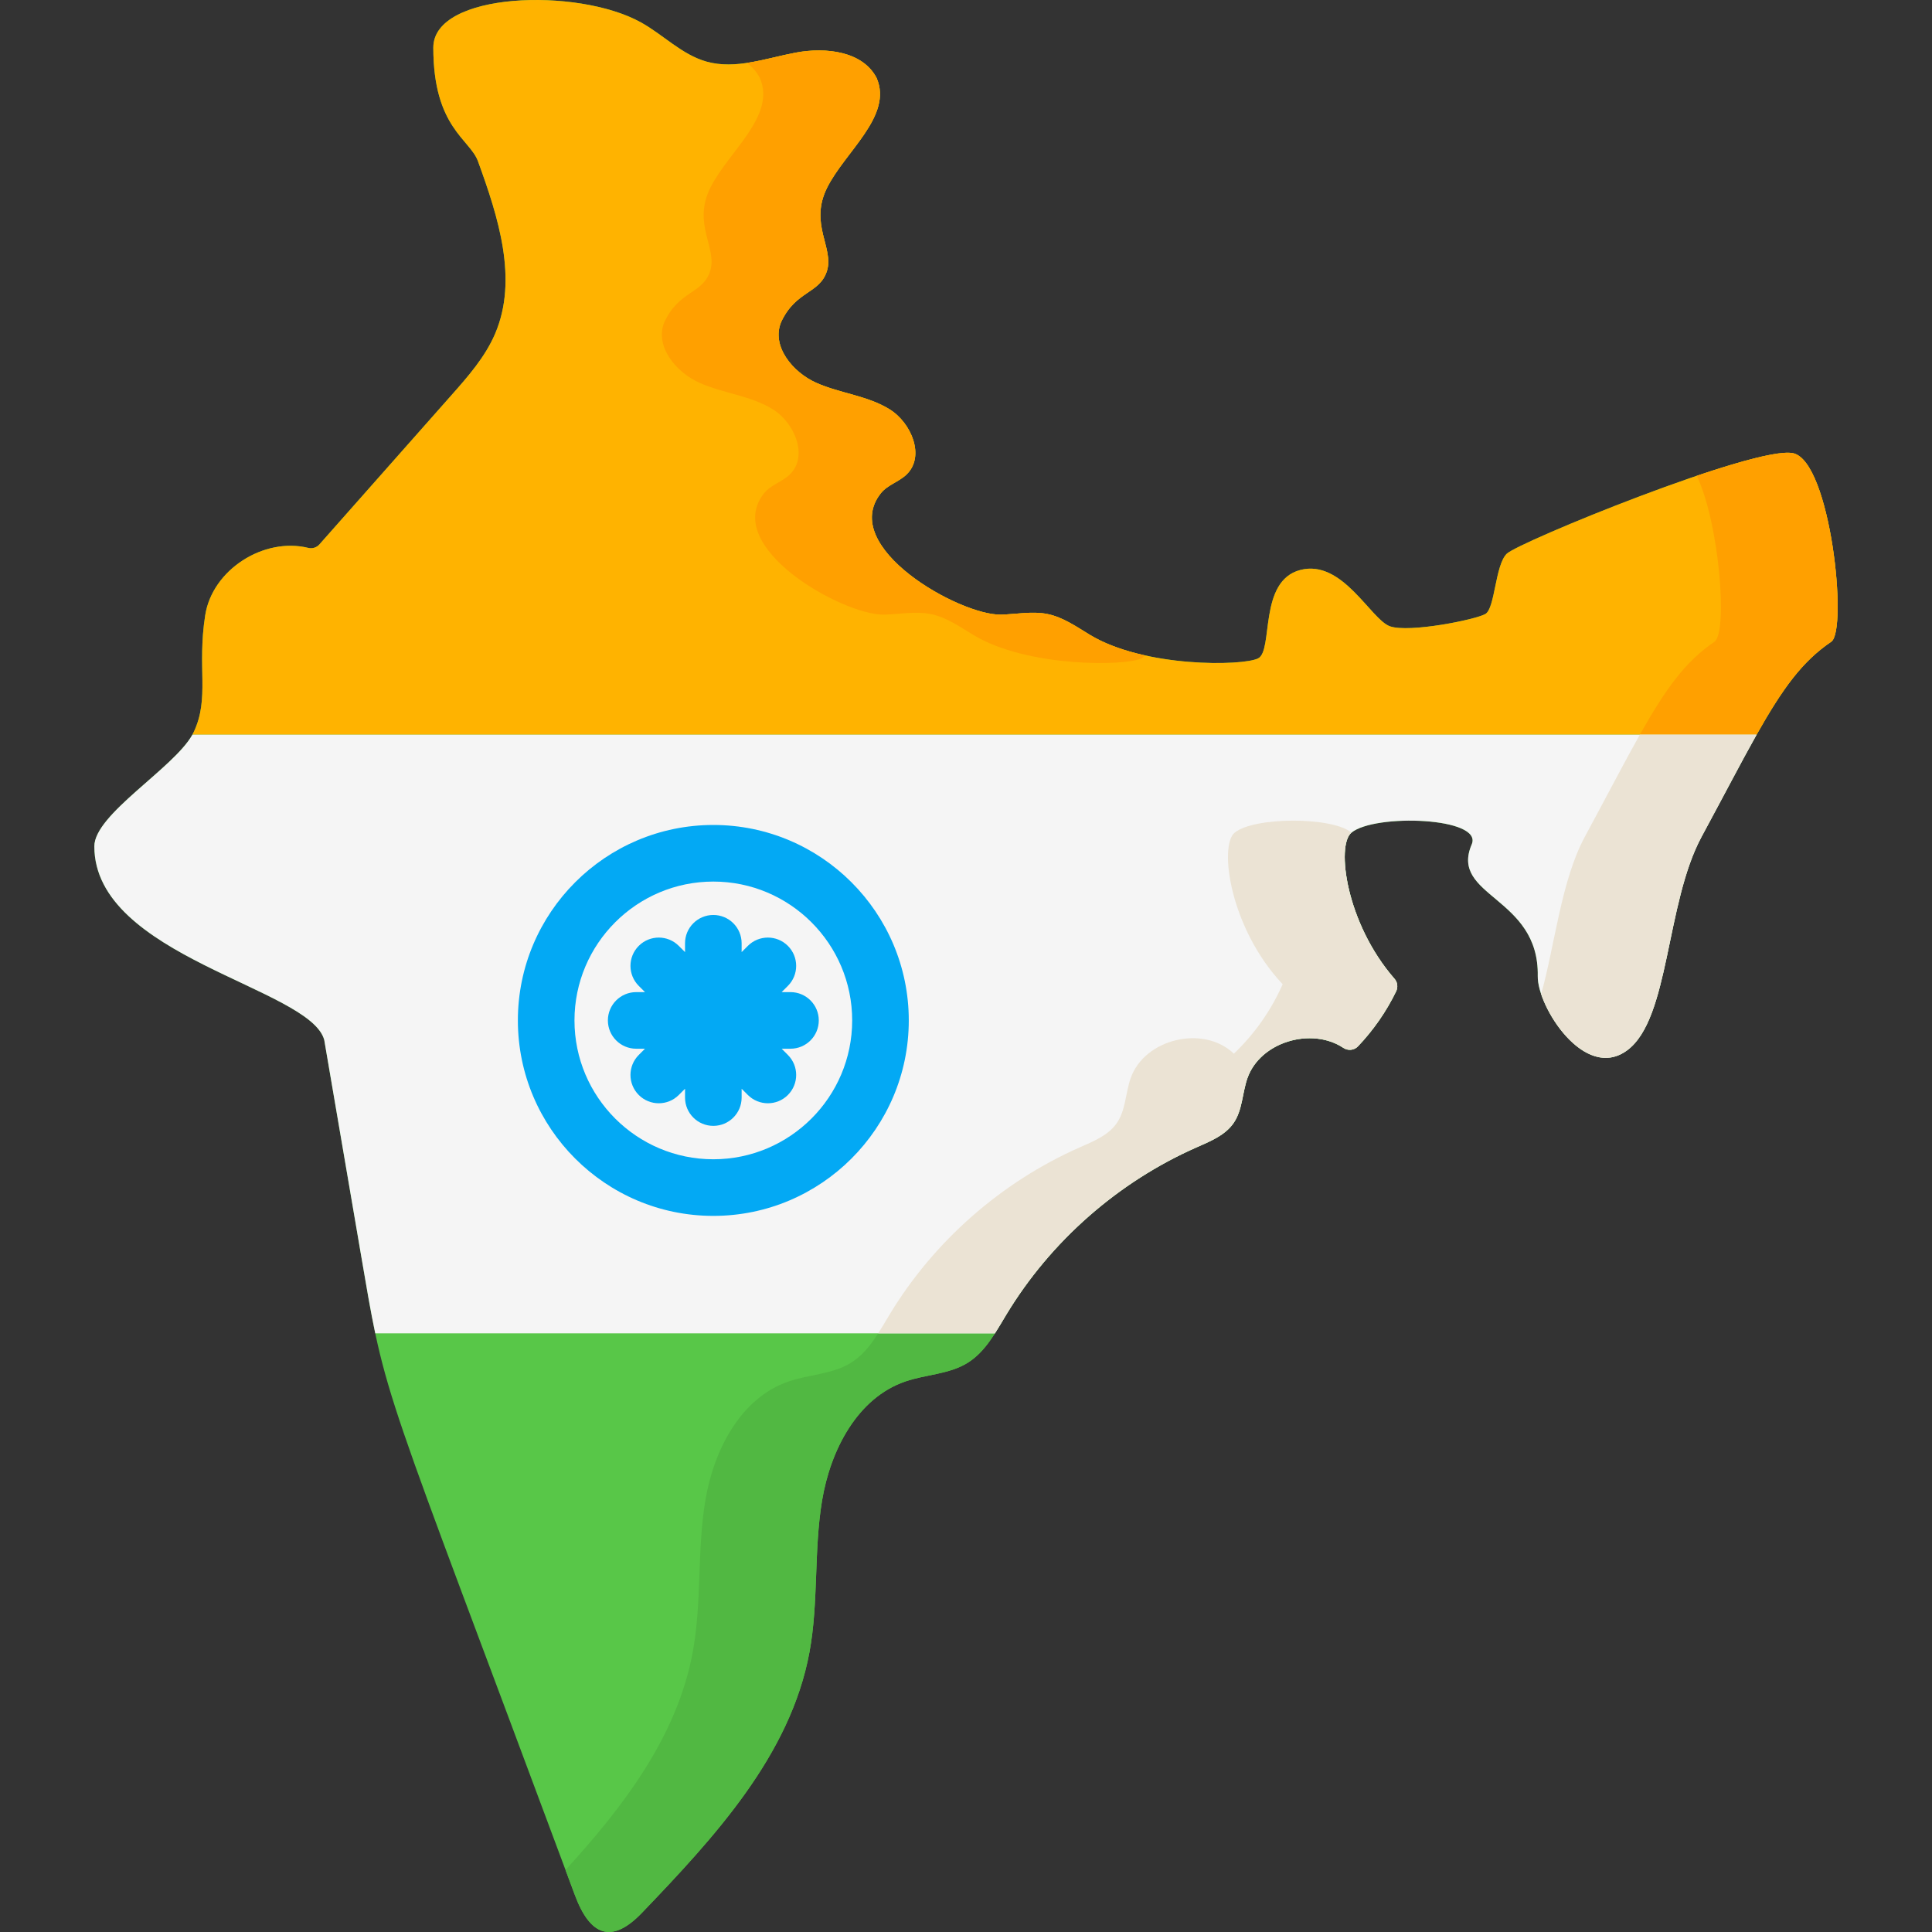
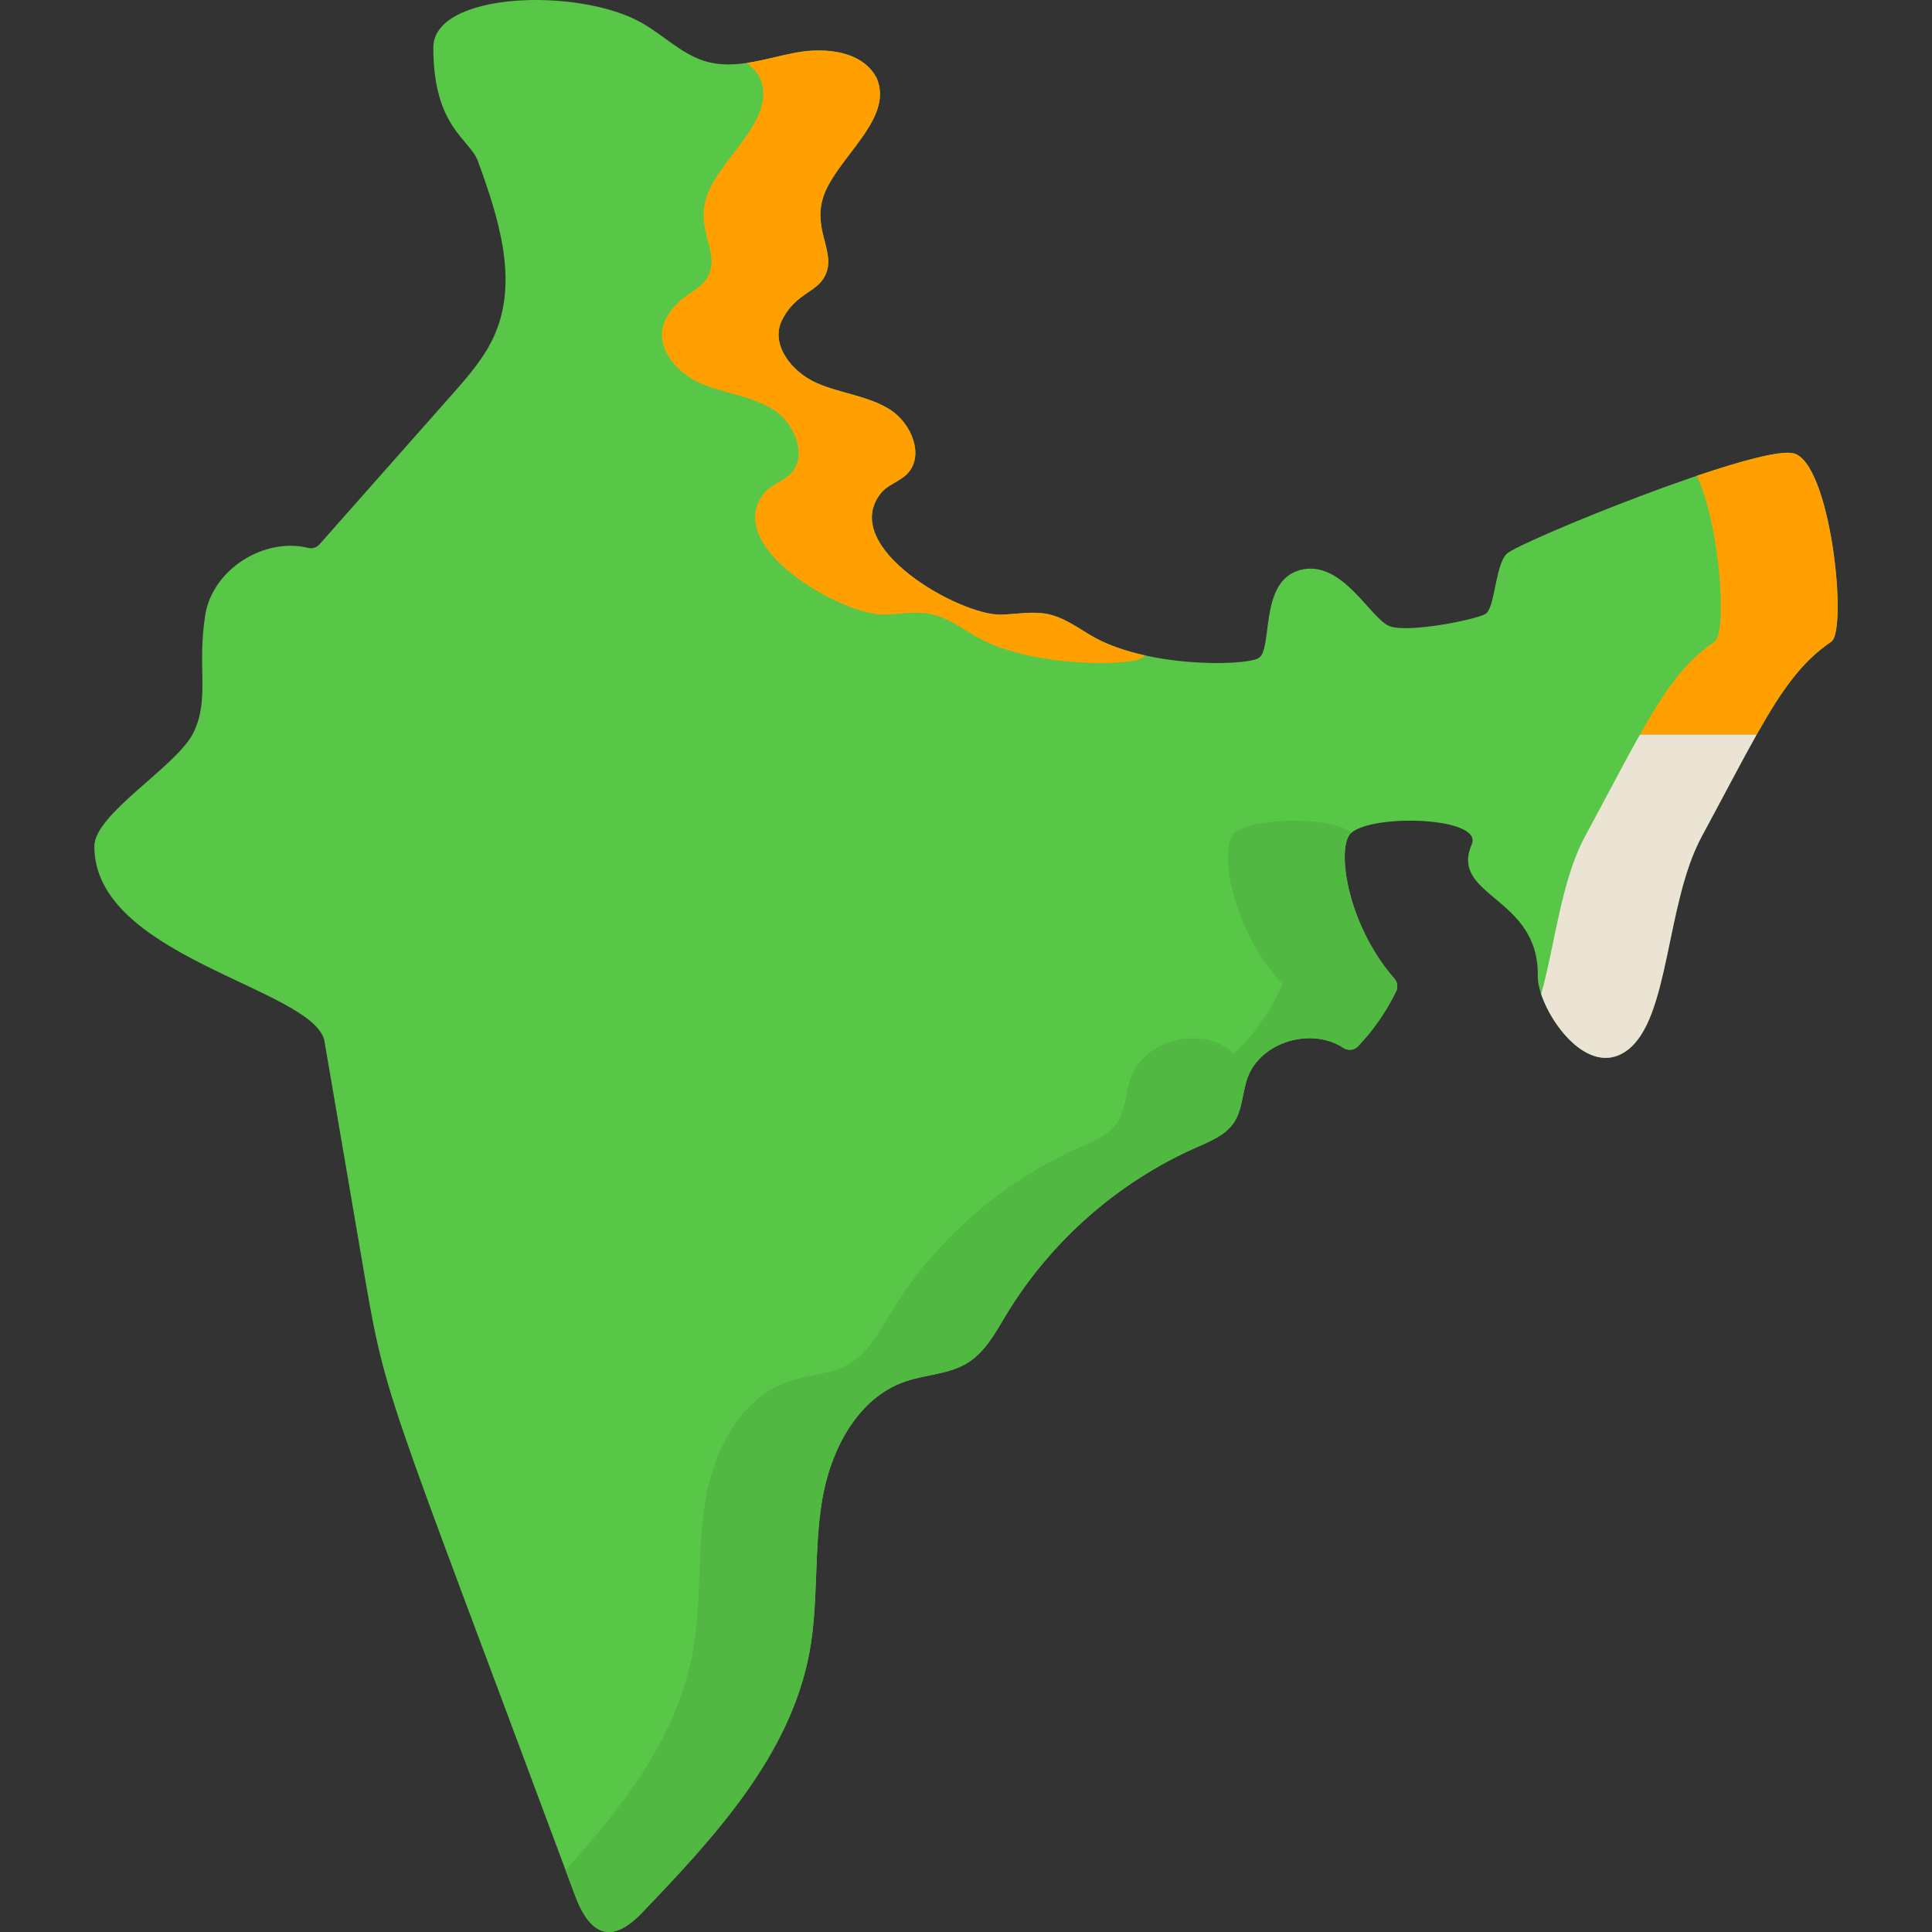
<svg xmlns="http://www.w3.org/2000/svg" height="512pt" viewBox="-25 0 512 512.001" width="512pt">
  <rect x="-25" y="0" width="512" height="512.001" fill="#333333" stroke="none" />
  <path d="m208.434 130.711c1.754-2.207 4.781-3.004 6.812-4.961 4.957-4.781 1.332-13.668-4.527-17.293-5.855-3.625-13.098-4.199-19.395-7.004-6.293-2.801-11.98-9.762-9.32-16.105 3.906-8.406 10.203-7.438 12.141-13.539 1.934-6.105-4.742-12.434.031-22.039 4.773-9.605 17.469-19.031 13.141-29.078-3.66-7.129-13.484-8.227-21.375-6.754s-15.973 4.566-23.703 2.395c-6.555-1.844-11.488-7.141-17.445-10.434-16.789-9.285-54.957-8.016-54.957 6.711 0 21.211 9.691 24.219 11.836 30.129 5.367 14.77 10.715 31.289 4.523 45.734-2.625 6.133-7.125 11.246-11.547 16.246l-35.004 39.562c-.738.836-1.879 1.184-2.961.918-11.789-2.887-25.422 5.777-27.305 17.863-2.18 13.957 1.219 21.918-3.027 30.926-4.246 9.012-26.352 21.59-26.352 30.305 0 29.246 57.234 37.461 60.93 51.301 3.242 18.969 6.488 37.938 9.734 56.906 6.879 40.207 4.512 29.477 56.684 169.711 3.992 10.727 9.684 13.148 17.77 4.715 19.242-20.07 39.352-41.781 44.402-69.09 2.445-13.234 1.125-26.93 3.344-40.203 2.215-13.277 9.289-27.133 22.043-31.523 5.457-1.875 11.605-1.898 16.508-4.93 4.715-2.918 7.43-8.09 10.293-12.832 11.746-19.422 29.594-35.113 50.391-44.289 3.648-1.609 7.605-3.195 9.848-6.488 2.328-3.418 2.258-7.887 3.613-11.793 3.383-9.723 17.051-13.656 25.438-8.082 1.227.816 2.859.668 3.875-.398 4.094-4.293 7.516-9.223 10.105-14.551.531-1.094.406-2.41-.395-3.328-12.914-14.793-15.504-35.375-11.465-38.73 6.176-5.133 35-4.105 31.91 3.082-5.988 13.934 17.895 13.762 17.5 34.906-.152 8.066 12.414 28.031 23.707 19.664 11.293-8.367 10.121-38.844 19.715-56.617 16.16-29.93 22.066-43.332 34.34-51.652 4.477-3.035-.141-47.875-10.129-49.965-9.988-2.09-72.781 23.578-75.871 26.656-3.086 3.082-3.066 14.453-5.648 15.953-2.586 1.504-20.148 5.043-25.266 3.273-5.113-1.773-12.578-17.844-23.77-14.941-11.195 2.902-7.078 21.383-11.195 23.438-4.117 2.051-30.207 2.465-44.57-6.238-3.59-2.176-7.133-4.688-11.254-5.52-4.043-.816-8.211.07-12.332.16-10.844.242-43.172-17.879-31.82-32.176zm0 0" fill="#58c748" />
  <path d="m333.113 220.684c.016-.012.035-.023.051-.035-5.109-4.238-25.855-4.227-30.988.035-4.164 3.465-1.273 25.285 12.75 40.145-3.043 6.906-7.469 13.203-12.938 18.414-8.031-7.723-23.711-3.977-27.367 6.535-1.355 3.906-1.289 8.371-3.617 11.793-2.238 3.293-6.195 4.879-9.844 6.488-20.797 9.176-38.648 24.867-50.391 44.289-2.863 4.742-5.578 9.91-10.293 12.828-4.902 3.035-11.055 3.055-16.508 4.934-12.754 4.387-19.828 18.246-22.043 31.523-2.219 13.273-.898 26.965-3.344 40.199-4.113 22.246-18.219 40.773-33.707 57.73.809 2.176 1.633 4.391 2.473 6.645 3.992 10.73 9.684 13.152 17.77 4.719 19.242-20.07 39.352-41.781 44.402-69.094 2.445-13.234 1.125-26.926 3.344-40.199 2.215-13.277 9.289-27.133 22.043-31.523 5.457-1.879 11.605-1.898 16.508-4.934 4.715-2.918 7.43-8.086 10.293-12.828 11.746-19.422 29.594-35.113 50.391-44.289 3.648-1.609 7.605-3.195 9.848-6.488 2.328-3.422 2.258-7.887 3.613-11.793 3.383-9.723 17.051-13.656 25.438-8.082 1.227.816 2.859.668 3.875-.398 4.094-4.297 7.516-9.223 10.105-14.551.531-1.094.406-2.414-.395-3.328-12.918-14.797-15.504-35.379-11.469-38.734zm0 0" fill="#51b842" />
-   <path d="m460.289 170.074c-7.734 5.23-12.934 12.496-19.781 24.629h-414.52c.125-.234.246-.473.359-.711 4.25-9.012.848-16.977 3.035-30.934 1.879-12.086 15.508-20.75 27.305-17.863 1.082.266 2.223-.082 2.961-.918 11.668-13.184 23.332-26.371 35-39.559 4.426-4.996 8.922-10.117 11.551-16.246 6.188-14.441.844-30.965-4.527-45.73-2.145-5.914-11.84-8.922-11.84-30.133 0-14.719 38.168-16 54.965-6.707 5.953 3.289 10.891 8.594 17.441 10.426 7.73 2.176 15.816-.918 23.707-2.391 7.887-1.473 17.715-.371 21.379 6.758 4.32 10.047-8.375 19.473-13.148 29.074-4.777 9.613 1.906 15.938-.031 22.047-1.941 6.098-8.23 5.129-12.141 13.535-2.66 6.336 3.023 13.301 9.324 16.102 6.293 2.805 13.531 3.379 19.398 7.004 5.855 3.629 9.477 12.52 4.516 17.289-2.031 1.969-5.051 2.762-6.805 4.965-11.355 14.297 20.977 32.418 31.812 32.172 4.125-.094 8.293-.98 12.336-.156 4.125.836 7.66 3.34 11.262 5.523 14.355 8.695 40.445 8.281 44.559 6.234 4.125-2.051 0-20.531 11.199-23.438 11.188-2.906 18.656 13.164 23.77 14.938 5.117 1.773 22.676-1.773 25.266-3.266 2.578-1.504 2.559-12.879 5.652-15.957 3.082-3.082 65.875-28.754 75.867-26.664 9.984 2.094 14.605 46.938 10.129 49.977zm0 0" fill="#ffb300" />
  <path d="m176.387 20.695c4.32 10.043-8.375 19.469-13.148 29.074-4.777 9.609 1.906 15.934-.031 22.043-1.941 6.102-8.23 5.133-12.137 13.539-2.664 6.336 3.02 13.301 9.32 16.102 6.293 2.801 13.531 3.379 19.398 7.004 5.859 3.625 9.477 12.52 4.516 17.285-2.031 1.969-5.051 2.762-6.805 4.965-11.352 14.301 20.977 32.422 31.816 32.176 4.125-.094 8.289-.98 12.332-.156 4.125.836 7.66 3.34 11.262 5.523 14.355 8.695 40.445 8.281 44.559 6.23.336-.164.613-.453.852-.82-5.258-1.172-10.352-2.914-14.473-5.41-3.602-2.184-7.137-4.688-11.262-5.523-4.043-.824-8.211.062-12.336.156-10.836.246-43.168-17.875-31.812-32.176 1.754-2.203 4.773-2.996 6.805-4.965 4.961-4.77 1.344-13.66-4.516-17.285-5.867-3.625-13.105-4.203-19.398-7.004-6.301-2.801-11.984-9.766-9.324-16.102 3.91-8.406 10.199-7.438 12.141-13.539 1.938-6.109-4.746-12.434.031-22.043 4.773-9.602 17.469-19.027 13.148-29.074-3.664-7.129-13.492-8.23-21.379-6.758-4.312.805-8.68 2.09-13.02 2.738 1.418 1.047 2.609 2.363 3.461 4.02zm0 0" fill="#ffa000" />
  <path d="m450.16 120.098c-3.539-.742-13.699 2.004-25.488 5.992 6.051 12.789 8.234 41.57 4.68 43.984-7.734 5.23-12.934 12.496-19.781 24.629h30.938c6.848-12.133 12.047-19.395 19.781-24.629 4.477-3.039-.145-47.883-10.129-49.977zm0 0" fill="#ffa000" />
-   <path d="m440.508 194.703c-4.012 7.129-8.578 15.949-14.559 27.023-9.59 17.77-8.426 48.242-19.719 56.605-11.289 8.375-23.852-11.598-23.707-19.652.402-21.152-23.48-20.977-17.5-34.914 3.094-7.191-25.73-8.211-31.906-3.082-4.035 3.355-1.453 23.938 11.465 38.734.801.918.926 2.234.391 3.328-2.586 5.328-6.008 10.25-10.094 14.547-1.02 1.066-2.652 1.215-3.879.398-8.391-5.578-22.062-1.637-25.438 8.082-1.363 3.914-1.289 8.375-3.621 11.793-2.238 3.297-6.199 4.883-9.836 6.492-20.801 9.18-38.652 24.867-50.398 44.289-1 1.656-1.98 3.355-3.043 5.004h-164.219c-1.258-5.934-2.309-12.215-3.785-20.852-3.238-18.973-6.484-37.941-9.734-56.906-3.691-13.836-60.926-22.055-60.926-51.305 0-8.488 20.977-20.645 25.988-29.586zm0 0" fill="#f5f5f5" />
-   <path d="m333.113 220.684c.016-.012.035-.023.051-.035-5.105-4.238-25.855-4.227-30.988.035-4.164 3.461-1.277 25.281 12.746 40.148-3.039 6.902-7.465 13.195-12.93 18.406-8.035-7.723-23.719-3.973-27.371 6.531-1.359 3.918-1.289 8.375-3.617 11.797-2.238 3.297-6.199 4.883-9.84 6.492-20.801 9.176-38.652 24.867-50.398 44.285-1 1.66-1.977 3.359-3.039 5.008h30.938c1.062-1.648 2.043-3.348 3.043-5.008 11.746-19.418 29.594-35.109 50.395-44.285 3.641-1.609 7.602-3.195 9.84-6.492 2.332-3.418 2.258-7.879 3.617-11.797 3.379-9.719 17.051-13.656 25.441-8.078 1.227.816 2.859.668 3.875-.402 4.09-4.293 7.508-9.215 10.098-14.543.531-1.094.406-2.414-.395-3.328-12.914-14.797-15.5-35.379-11.465-38.734zm0 0" fill="#ebe3d4" />
  <path d="m409.57 194.703c-4.012 7.129-8.578 15.949-14.559 27.023-6.32 11.707-7.973 28.926-11.59 41.707 3.051 9.098 13.371 21.902 22.809 14.902 11.293-8.367 10.129-38.84 19.719-56.609 5.98-11.074 10.547-19.895 14.559-27.023zm0 0" fill="#ebe3d4" />
  <g fill="#03a9f4">
-     <path d="m164.039 218.625c-28.562 0-51.797 23.234-51.797 51.797s23.234 51.801 51.797 51.801 51.797-23.238 51.797-51.801-23.234-51.797-51.797-51.797zm0 88.594c-20.293 0-36.797-16.504-36.797-36.797 0-20.289 16.504-36.797 36.797-36.797 20.289 0 36.797 16.508 36.797 36.797 0 20.293-16.508 36.797-36.797 36.797zm0 0" />
-     <path d="m184.484 262.922h-2.34l1.652-1.652c2.93-2.93 2.93-7.68 0-10.605-2.926-2.93-7.676-2.93-10.605 0l-1.652 1.652v-2.34c0-4.141-3.359-7.5-7.5-7.5-4.141 0-7.5 3.359-7.5 7.5v2.34l-1.656-1.652c-2.926-2.93-7.676-2.93-10.605 0-2.93 2.93-2.93 7.676 0 10.605l1.652 1.652h-2.336c-4.141 0-7.5 3.359-7.5 7.5s3.359 7.5 7.5 7.5h2.336l-1.652 1.652c-2.93 2.93-2.93 7.68 0 10.609 1.465 1.465 3.383 2.195 5.305 2.195 1.918 0 3.836-.73 5.301-2.195l1.656-1.656v2.34c0 4.141 3.355 7.5 7.5 7.5 4.141 0 7.5-3.359 7.5-7.5v-2.34l1.652 1.656c1.465 1.461 3.383 2.195 5.305 2.195 1.918 0 3.836-.73 5.301-2.195 2.93-2.93 2.93-7.68 0-10.609l-1.652-1.652h2.34c4.141 0 7.5-3.359 7.5-7.5s-3.359-7.5-7.5-7.5zm0 0" />
-   </g>
+     </g>
</svg>